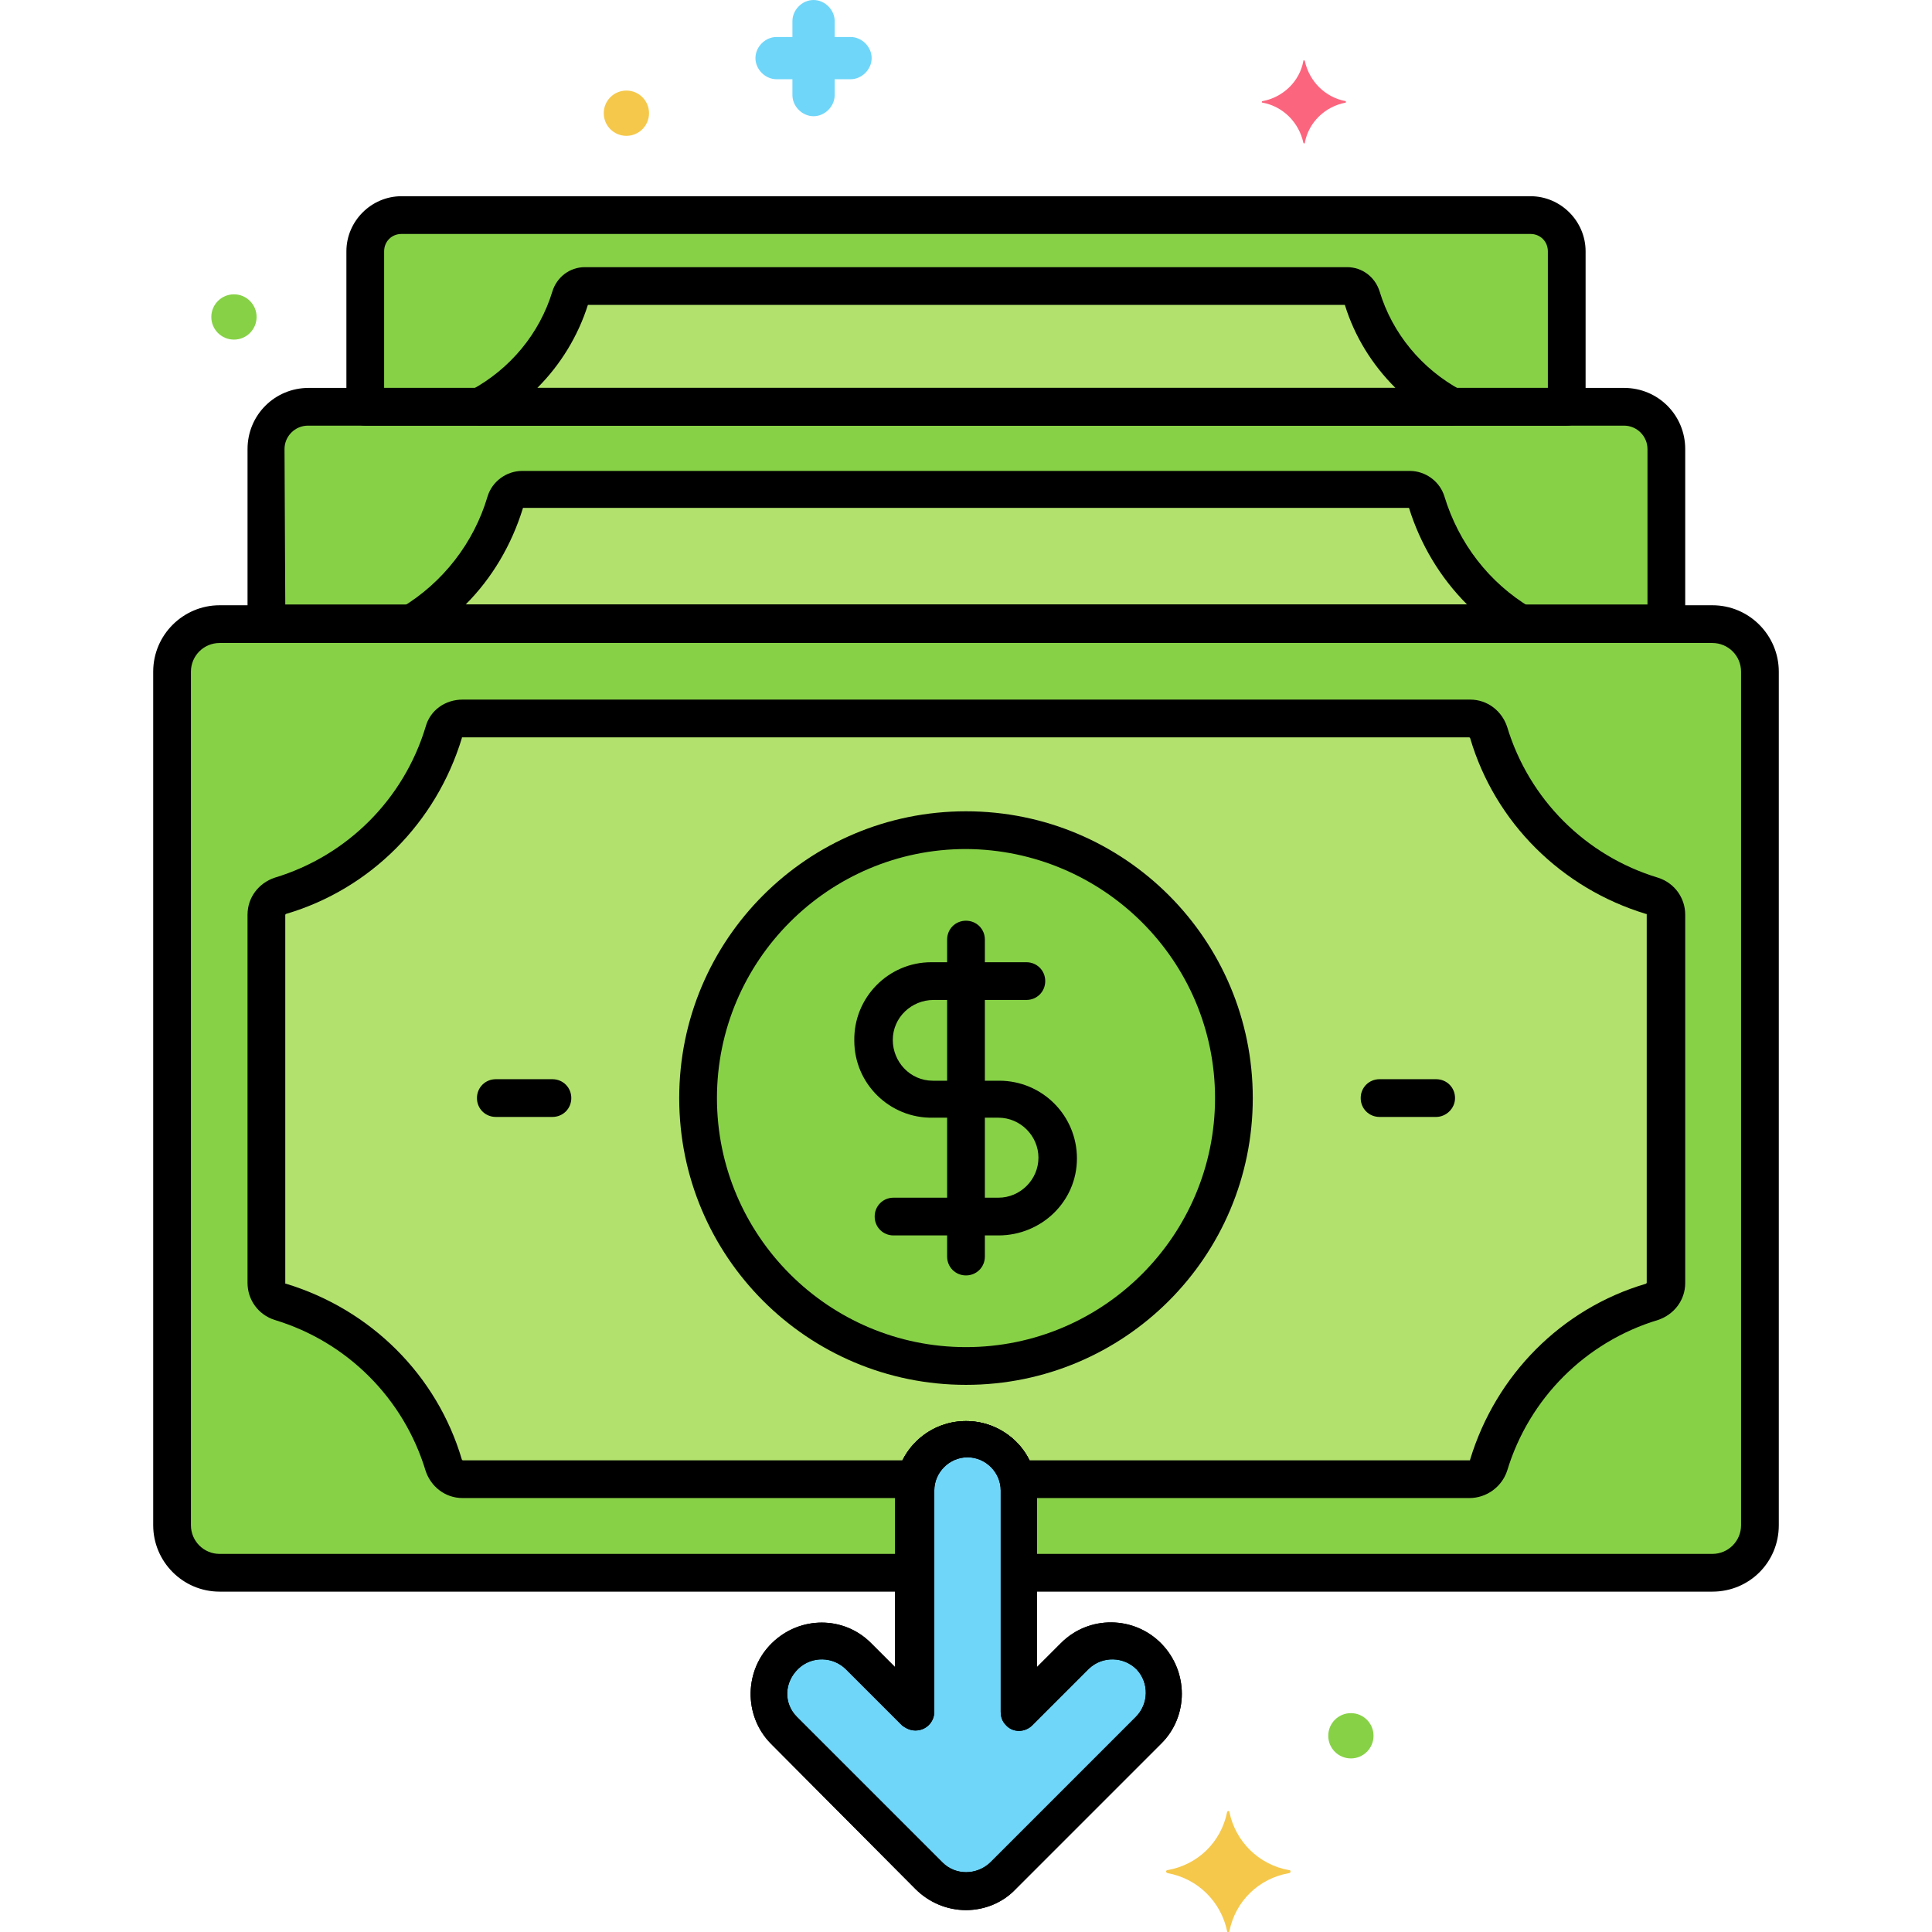
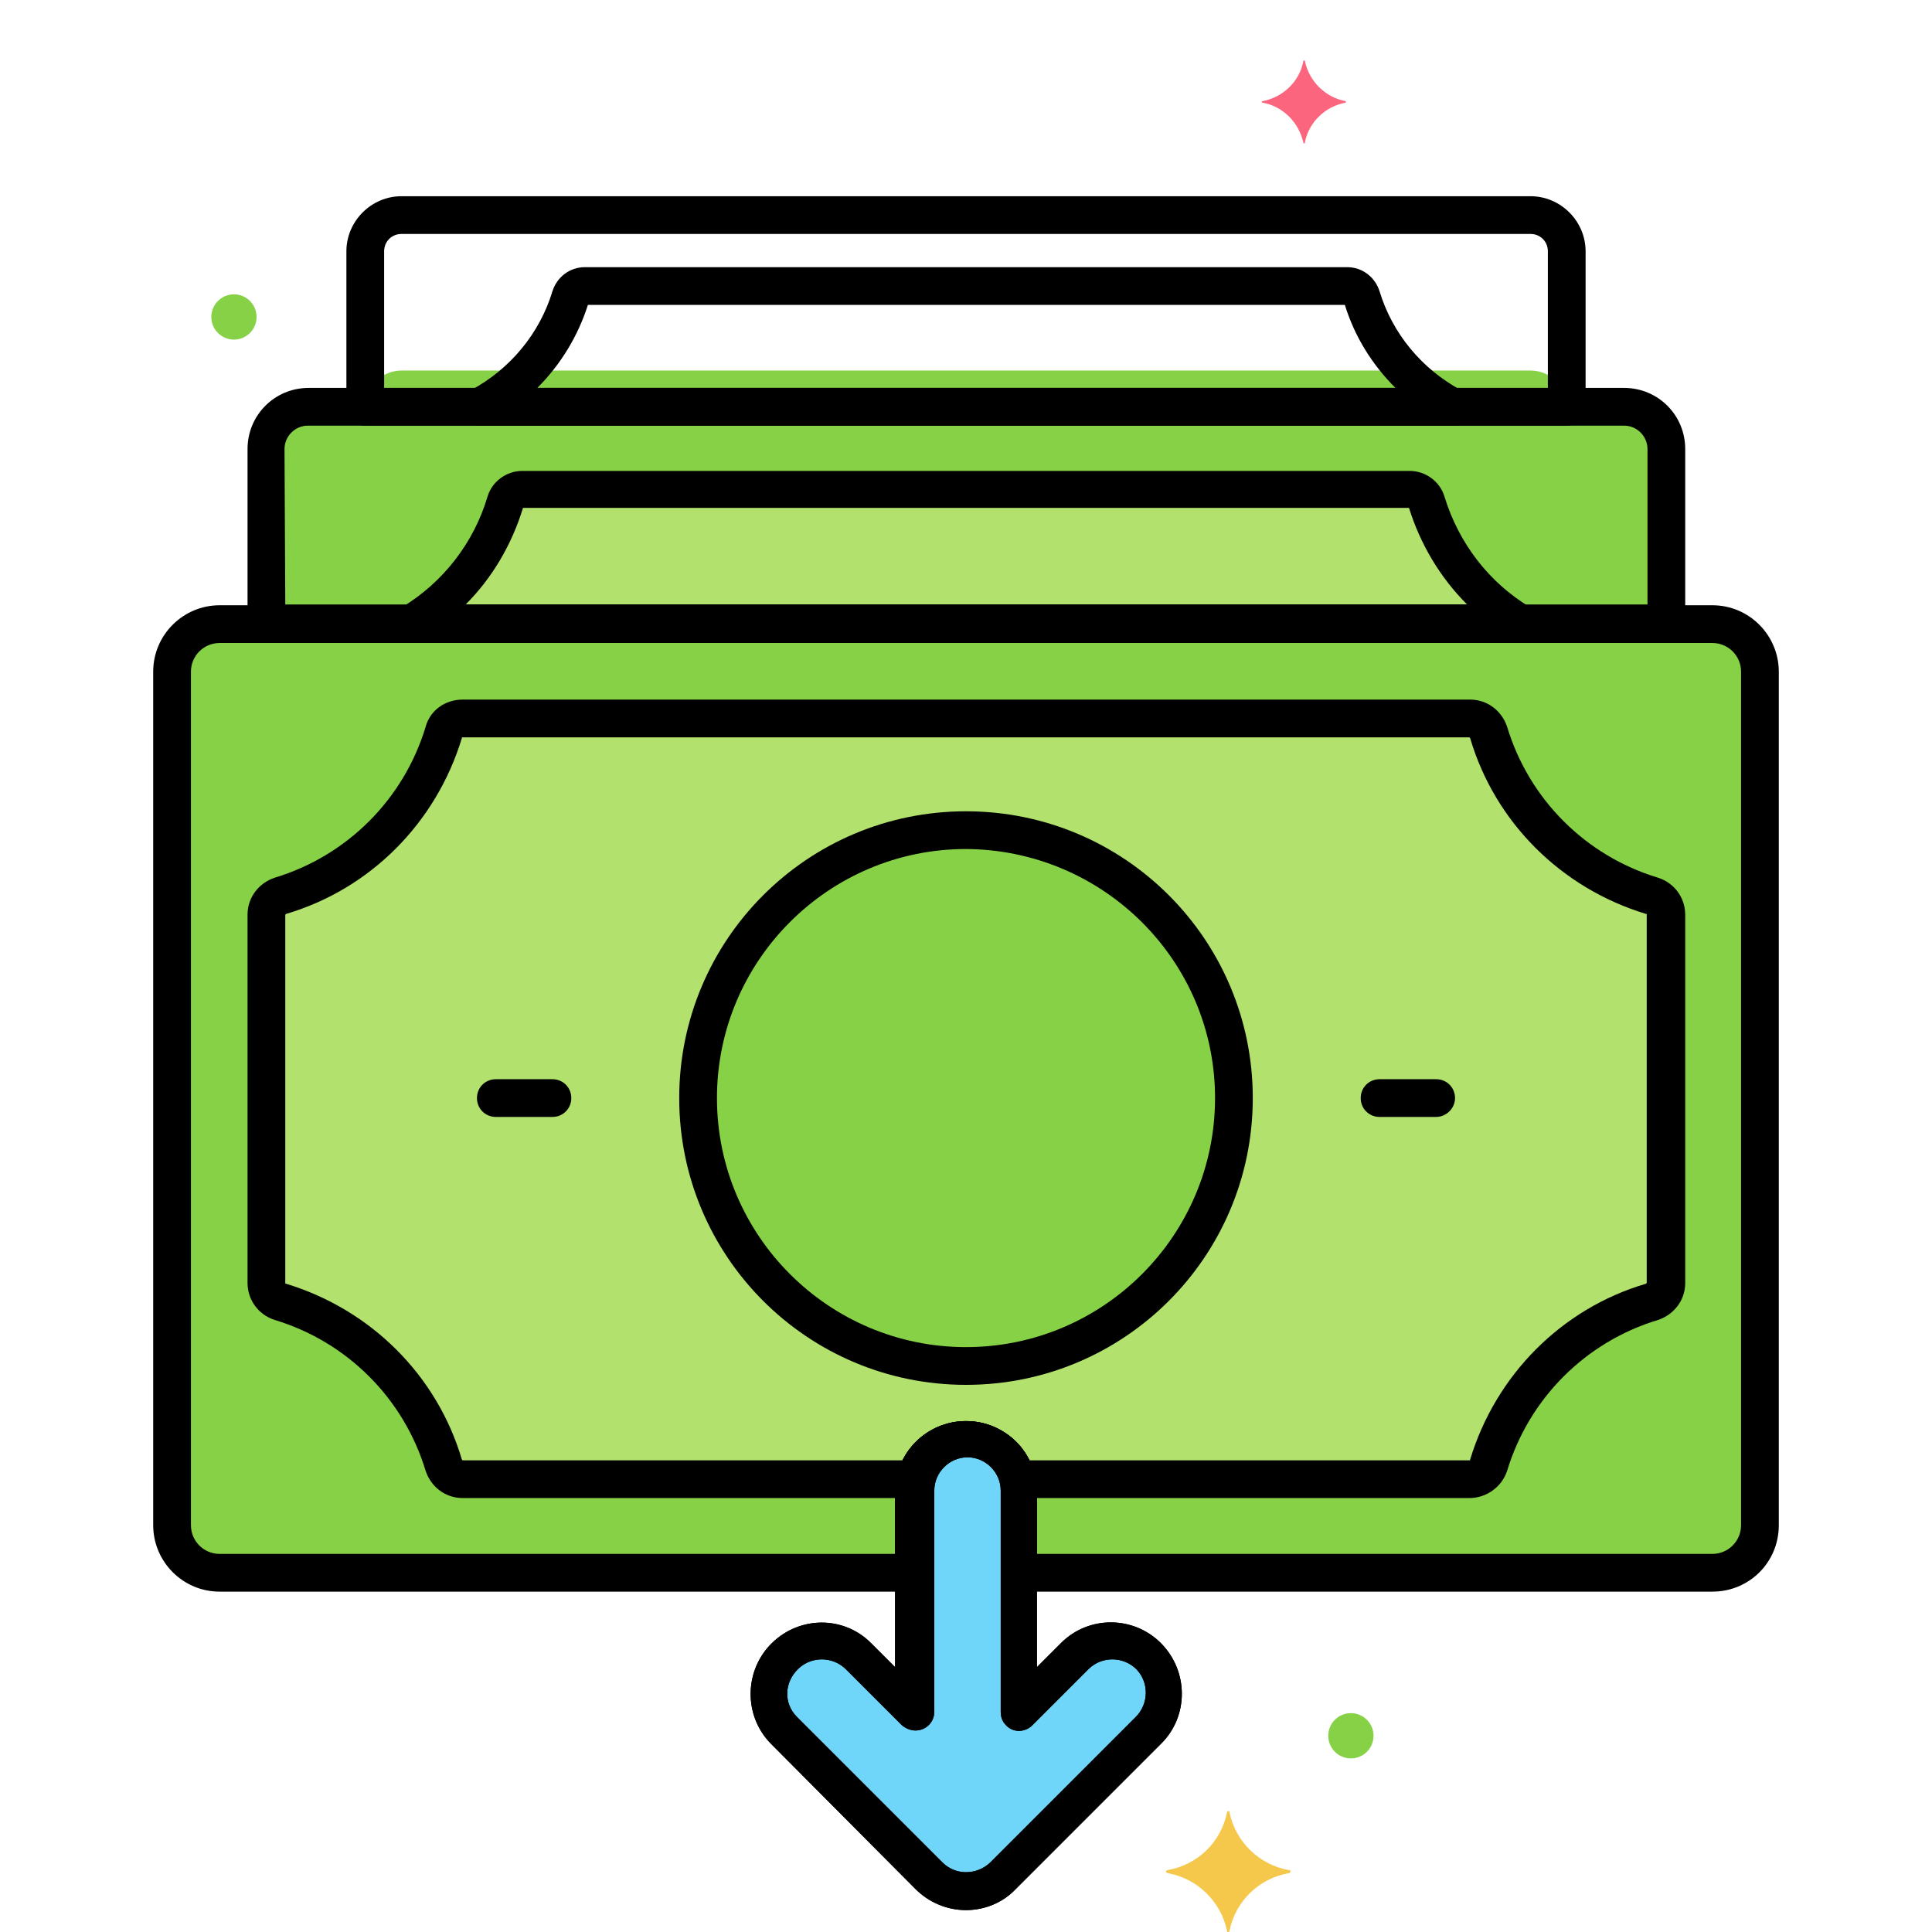
<svg xmlns="http://www.w3.org/2000/svg" id="Layer_1" enable-background="new 0 0 256 256" height="512" viewBox="0 0 256 256" width="512">
  <g>
    <path d="m220.7 82.6v-23.1c0-3.1-2.5-5.6-5.6-5.6h-174.3c-3.1 0-5.6 2.5-5.6 5.6v23.2h185.5z" fill="#87d147" />
-     <path d="m207.6 53.9v-20.6c0-2.6-2.1-4.8-4.8-4.8h-149.6c-2.6 0-4.8 2.1-4.8 4.8v20.6z" fill="#87d147" />
+     <path d="m207.6 53.9c0-2.6-2.1-4.8-4.8-4.8h-149.6c-2.6 0-4.8 2.1-4.8 4.8v20.6z" fill="#87d147" />
    <path d="m201.5 82.6c-6-3.7-10.5-9.4-12.5-16.2-.3-1-1.2-1.6-2.2-1.6h-117.6c-1 0-1.9.7-2.2 1.6-2 6.7-6.5 12.5-12.5 16.2z" fill="#b2e26d" />
-     <path d="m192.4 53.9c-5.8-3.1-10.1-8.3-12-14.6-.3-.8-1-1.4-1.9-1.4h-101c-.9 0-1.6.6-1.9 1.4-1.9 6.3-6.2 11.5-12 14.6z" fill="#b2e26d" />
-     <path d="m112.7 4.9h-2.1v-2.1c0-1.5-1.3-2.8-2.8-2.8s-2.8 1.3-2.8 2.8v2.1h-2.1c-1.5 0-2.8 1.3-2.8 2.8s1.3 2.8 2.8 2.8h2.1v2.1c0 1.5 1.3 2.8 2.8 2.8s2.8-1.3 2.8-2.8v-2.1h2.1c1.5 0 2.8-1.3 2.8-2.8s-1.3-2.8-2.8-2.8z" fill="#70d6f9" />
    <path d="m170.8 247.8c-4-.7-7.1-3.8-7.9-7.7 0-.1-.1-.2-.2-.1-.1 0-.1.1-.1.1-.8 4-3.9 7-7.9 7.7-.1 0-.2.1-.2.2s.1.1.2.2c4 .7 7.1 3.8 7.9 7.7 0 .1.1.2.2.1.1 0 .1-.1.1-.1.8-4 3.9-7 7.9-7.7.1 0 .2-.1.2-.2 0-.2-.1-.2-.2-.2z" fill="#f5c84c" />
    <path d="m178.3 13.4c-2.7-.5-4.8-2.6-5.4-5.3 0-.1-.1-.1-.1-.1-.1 0-.1 0-.1.1-.5 2.7-2.7 4.8-5.4 5.3-.1 0-.1.1-.1.1 0 .1 0 .1.1.1 2.7.5 4.8 2.6 5.4 5.3 0 .1.1.1.1.1.1 0 .1 0 .1-.1.5-2.7 2.7-4.8 5.4-5.3 0 0 .1-.1 0-.2z" fill="#fc657e" />
-     <circle cx="83" cy="15" fill="#f5c84c" r="3" />
    <g fill="#87d147">
      <circle cx="179" cy="230" r="3" />
      <circle cx="31" cy="42" r="3" />
      <path d="m226.9 82.6h-197.8c-3.5 0-6.3 2.8-6.3 6.3v113.1c0 3.5 2.8 6.3 6.3 6.3h92v-10.7c0-3.8 3.1-6.9 6.9-6.9s6.9 3.1 6.9 6.9v10.7h92c3.5 0 6.3-2.8 6.3-6.3v-113c0-3.5-2.8-6.3-6.3-6.4z" />
    </g>
    <path d="m218.9 118.6c-10.4-3.1-18.5-11.3-21.7-21.7-.3-1.1-1.4-1.9-2.5-1.9h-133.4c-1.2 0-2.2.8-2.5 1.9-3.1 10.4-11.3 18.5-21.7 21.7-1.1.3-1.9 1.4-1.9 2.5v48.8c0 1.2.8 2.2 1.9 2.5 10.4 3.1 18.5 11.3 21.7 21.7.3 1.1 1.4 1.9 2.5 1.9h60c.9-3.7 4.7-5.9 8.4-5 2.5.6 4.4 2.5 5 5h60c1.2 0 2.2-.8 2.5-1.9 3.1-10.4 11.3-18.5 21.7-21.7 1.1-.3 1.9-1.4 1.9-2.5v-48.8c0-1.1-.8-2.1-1.9-2.5z" fill="#b2e26d" />
    <circle cx="128" cy="145.5" fill="#87d147" r="35.5" />
-     <path d="m132.3 163.7h-13.9c-1.4 0-2.5-1.1-2.5-2.5s1.1-2.5 2.5-2.5h13.9c2.9 0 5.3-2.4 5.3-5.3s-2.4-5.3-5.3-5.3h-8.7c-5.7.1-10.4-4.5-10.4-10.2-.1-5.7 4.5-10.4 10.2-10.4h.2 12.4c1.4 0 2.5 1.1 2.5 2.5s-1.1 2.5-2.5 2.5h-12.3c-2.9 0-5.4 2.3-5.4 5.3 0 2.9 2.3 5.4 5.3 5.4h.1 8.7c5.7 0 10.3 4.6 10.3 10.3s-4.7 10.2-10.4 10.2z" />
-     <path d="m128 169c-1.4 0-2.5-1.1-2.5-2.5v-42c0-1.4 1.1-2.5 2.5-2.5s2.5 1.1 2.5 2.5v42c0 1.4-1.1 2.5-2.5 2.5z" />
    <path d="m226.9 210.9h-92c-1.4 0-2.5-1.1-2.5-2.5v-10.7c0-2.4-2-4.4-4.4-4.4s-4.4 2-4.4 4.4v10.7c0 1.4-1.1 2.5-2.5 2.5h-92c-4.9 0-8.8-4-8.8-8.8v-113.1c0-4.9 4-8.8 8.8-8.8h197.8c4.9 0 8.8 4 8.8 8.8v113.1c0 4.9-3.9 8.8-8.8 8.8zm-89.5-5h89.5c2.1 0 3.8-1.7 3.8-3.8v-113.1c0-2.1-1.7-3.8-3.8-3.8h-197.8c-2.1 0-3.8 1.7-3.8 3.8v113.1c0 2.1 1.7 3.8 3.8 3.8h89.5v-8.2c0-5.2 4.2-9.4 9.4-9.4s9.4 4.2 9.4 9.4z" />
    <path d="m73.2 148h-7.5c-1.4 0-2.5-1.1-2.5-2.5s1.1-2.5 2.5-2.5h7.5c1.4 0 2.5 1.1 2.5 2.5s-1.1 2.5-2.5 2.5z" />
    <path d="m190.3 148h-7.5c-1.4 0-2.5-1.1-2.5-2.5s1.1-2.5 2.5-2.5h7.5c1.4 0 2.5 1.1 2.5 2.5s-1.2 2.5-2.5 2.5z" />
    <path d="m194.7 198.5h-60c-1.1 0-2.1-.8-2.4-1.9-.6-2.4-3-3.8-5.4-3.2-1.6.4-2.8 1.6-3.2 3.2-.3 1.1-1.3 1.9-2.4 1.9h-60c-2.3 0-4.2-1.5-4.9-3.6-2.9-9.6-10.4-17.1-20-20-2.2-.7-3.6-2.7-3.6-4.9v-48.8c0-2.3 1.5-4.2 3.6-4.9 9.6-2.9 17.1-10.4 20-20 .6-2.2 2.6-3.6 4.9-3.6h133.5c2.3 0 4.2 1.5 4.9 3.6 2.9 9.6 10.4 17.1 20 20 2.2.7 3.6 2.7 3.6 4.9v48.8c0 2.3-1.5 4.2-3.6 4.9-9.6 2.9-17.1 10.4-20 20-.7 2.1-2.7 3.6-5 3.6zm-58.3-5h58.3c.1 0 .1 0 .1-.1 3.4-11.2 12.1-20 23.3-23.3 0 0 .1-.1.1-.1v-48.8c0-.1 0-.1-.1-.1-11.2-3.4-20-12.1-23.3-23.3 0 0-.1-.1-.1-.1h-133.4c-.1 0-.1 0-.1.1-3.4 11.2-12.1 20-23.3 23.3 0 0-.1.1-.1.1v48.8c0 .1 0 .1.1.1 11.2 3.4 20 12.1 23.3 23.3 0 0 .1.1.1.1h58.3c2.3-4.6 8-6.5 12.6-4.2 1.8.9 3.3 2.3 4.2 4.2z" />
    <path d="m220.7 85.1h-185.4c-1.4 0-2.5-1.1-2.5-2.5v-23.1c0-4.5 3.6-8.1 8.1-8.1h174.3c4.5 0 8.1 3.6 8.1 8.1v23.2c-.1 1.3-1.2 2.4-2.6 2.4zm-182.9-5h180.5v-20.6c0-1.7-1.4-3.1-3.1-3.1h-174.4c-1.7 0-3.1 1.4-3.1 3.1z" />
    <path d="m207.6 56.4h-159.2c-1.4 0-2.5-1.1-2.5-2.5v-20.6c0-4 3.3-7.3 7.3-7.3h149.6c4 0 7.3 3.3 7.3 7.3v20.6c0 1.4-1.1 2.5-2.5 2.5zm-156.7-5h154.2v-18.1c0-1.3-1-2.3-2.3-2.3h-149.6c-1.3 0-2.3 1-2.3 2.3z" />
    <path d="m128 183.5c-21 0-38-17-38-38s17-38 38-38 38 17 38 38-17 38-38 38zm0-71c-18.2 0-33 14.8-33 33s14.8 33 33 33 33-14.8 33-33-14.8-32.9-33-33z" />
    <path d="m103.8 229.3 19.3 19.3c2.7 2.7 7.1 2.7 9.8 0l19.3-19.3c2.7-2.7 2.8-7.1.1-9.8s-7.1-2.8-9.8-.1c0 0-.1.1-.1.1l-7.4 7.4v-29.3c0-3.8-3.1-6.9-6.9-6.9s-6.9 3.1-6.9 6.9v29.3l-7.4-7.4c-2.7-2.7-7.1-2.6-9.8.1-2.8 2.7-2.8 7-.2 9.7z" fill="#29589f" />
    <path d="m103.8 229.3 19.3 19.3c2.7 2.7 7.1 2.7 9.8 0l19.3-19.3c2.7-2.7 2.8-7.1.1-9.8s-7.1-2.8-9.8-.1c0 0-.1.1-.1.1l-7.4 7.4v-29.3c0-3.8-3.1-6.9-6.9-6.9s-6.9 3.1-6.9 6.9v29.3l-7.4-7.4c-2.7-2.7-7.1-2.6-9.8.1-2.8 2.7-2.8 7-.2 9.7z" fill="#70d6f9" />
    <path d="m128 253.1c-2.5 0-4.9-1-6.7-2.8l-19.2-19.3c-3.6-3.7-3.5-9.7.2-13.3s9.5-3.6 13.1 0l3.2 3.2v-23.2c0-5.2 4.2-9.4 9.4-9.4s9.4 4.2 9.4 9.4v23.2l3.2-3.2c3.7-3.7 9.7-3.6 13.3.1s3.6 9.6 0 13.2l-19.3 19.3c-1.7 1.8-4.1 2.8-6.6 2.8zm-22.4-25.6 19.3 19.3c1.7 1.7 4.5 1.7 6.3 0l19.3-19.3c1.7-1.7 1.8-4.5.1-6.3-1.7-1.7-4.5-1.8-6.3-.1 0 0 0 0-.1.1l-7.4 7.4c-1 1-2.6 1-3.5 0-.5-.5-.7-1.1-.7-1.8v-29.3c0-2.4-2-4.4-4.4-4.4s-4.4 2-4.4 4.4v29.3c0 1.4-1.1 2.5-2.5 2.5-.7 0-1.3-.3-1.8-.7l-7.4-7.4c-1.7-1.7-4.5-1.8-6.3-.1-1.9 1.8-2 4.6-.2 6.4z" />
    <path d="m128 253.1c-2.5 0-4.9-1-6.7-2.8l-19.2-19.3c-3.6-3.7-3.5-9.7.2-13.3s9.5-3.6 13.1 0l3.2 3.2v-23.2c0-5.2 4.2-9.4 9.4-9.4s9.4 4.2 9.4 9.4v23.2l3.2-3.2c3.7-3.7 9.7-3.6 13.3.1s3.6 9.6 0 13.2l-19.3 19.3c-1.7 1.8-4.1 2.8-6.6 2.8zm-22.4-25.6 19.3 19.3c1.7 1.7 4.5 1.7 6.3 0l19.3-19.3c1.7-1.7 1.8-4.5.1-6.3-1.7-1.7-4.5-1.8-6.3-.1 0 0 0 0-.1.1l-7.4 7.4c-1 1-2.6 1-3.5 0-.5-.5-.7-1.1-.7-1.8v-29.3c0-2.4-2-4.4-4.4-4.4s-4.4 2-4.4 4.4v29.3c0 1.4-1.1 2.5-2.5 2.5-.7 0-1.3-.3-1.8-.7l-7.4-7.4c-1.7-1.7-4.5-1.8-6.3-.1-1.9 1.8-2 4.6-.2 6.4z" />
    <path d="m201.5 85.1h-147c-1.4 0-2.5-1.1-2.5-2.5 0-.9.5-1.7 1.2-2.1 5.5-3.3 9.6-8.6 11.4-14.7.6-2 2.5-3.4 4.6-3.4h117.6c2.1 0 4 1.4 4.6 3.4 1.9 6.2 5.9 11.4 11.4 14.7 1.2.7 1.6 2.3.8 3.4-.4.8-1.2 1.2-2.1 1.2zm-139.8-5h132.7c-3.6-3.6-6.2-8-7.7-12.8h-117.4c-1.5 4.9-4.1 9.3-7.6 12.8z" />
    <path d="m192.4 56.4h-128.8c-1.4 0-2.5-1.1-2.5-2.5 0-.9.5-1.8 1.3-2.2 5.2-2.8 9.1-7.5 10.8-13.1.6-1.9 2.3-3.2 4.3-3.2h101c2 0 3.7 1.3 4.3 3.2 1.7 5.6 5.6 10.3 10.8 13.1 1.2.6 1.7 2.2 1 3.4-.4.8-1.3 1.3-2.2 1.3zm-121.2-5h113.7c-3.1-3.1-5.4-6.8-6.7-11h-100.3c-1.3 4.1-3.6 7.9-6.7 11z" />
  </g>
</svg>